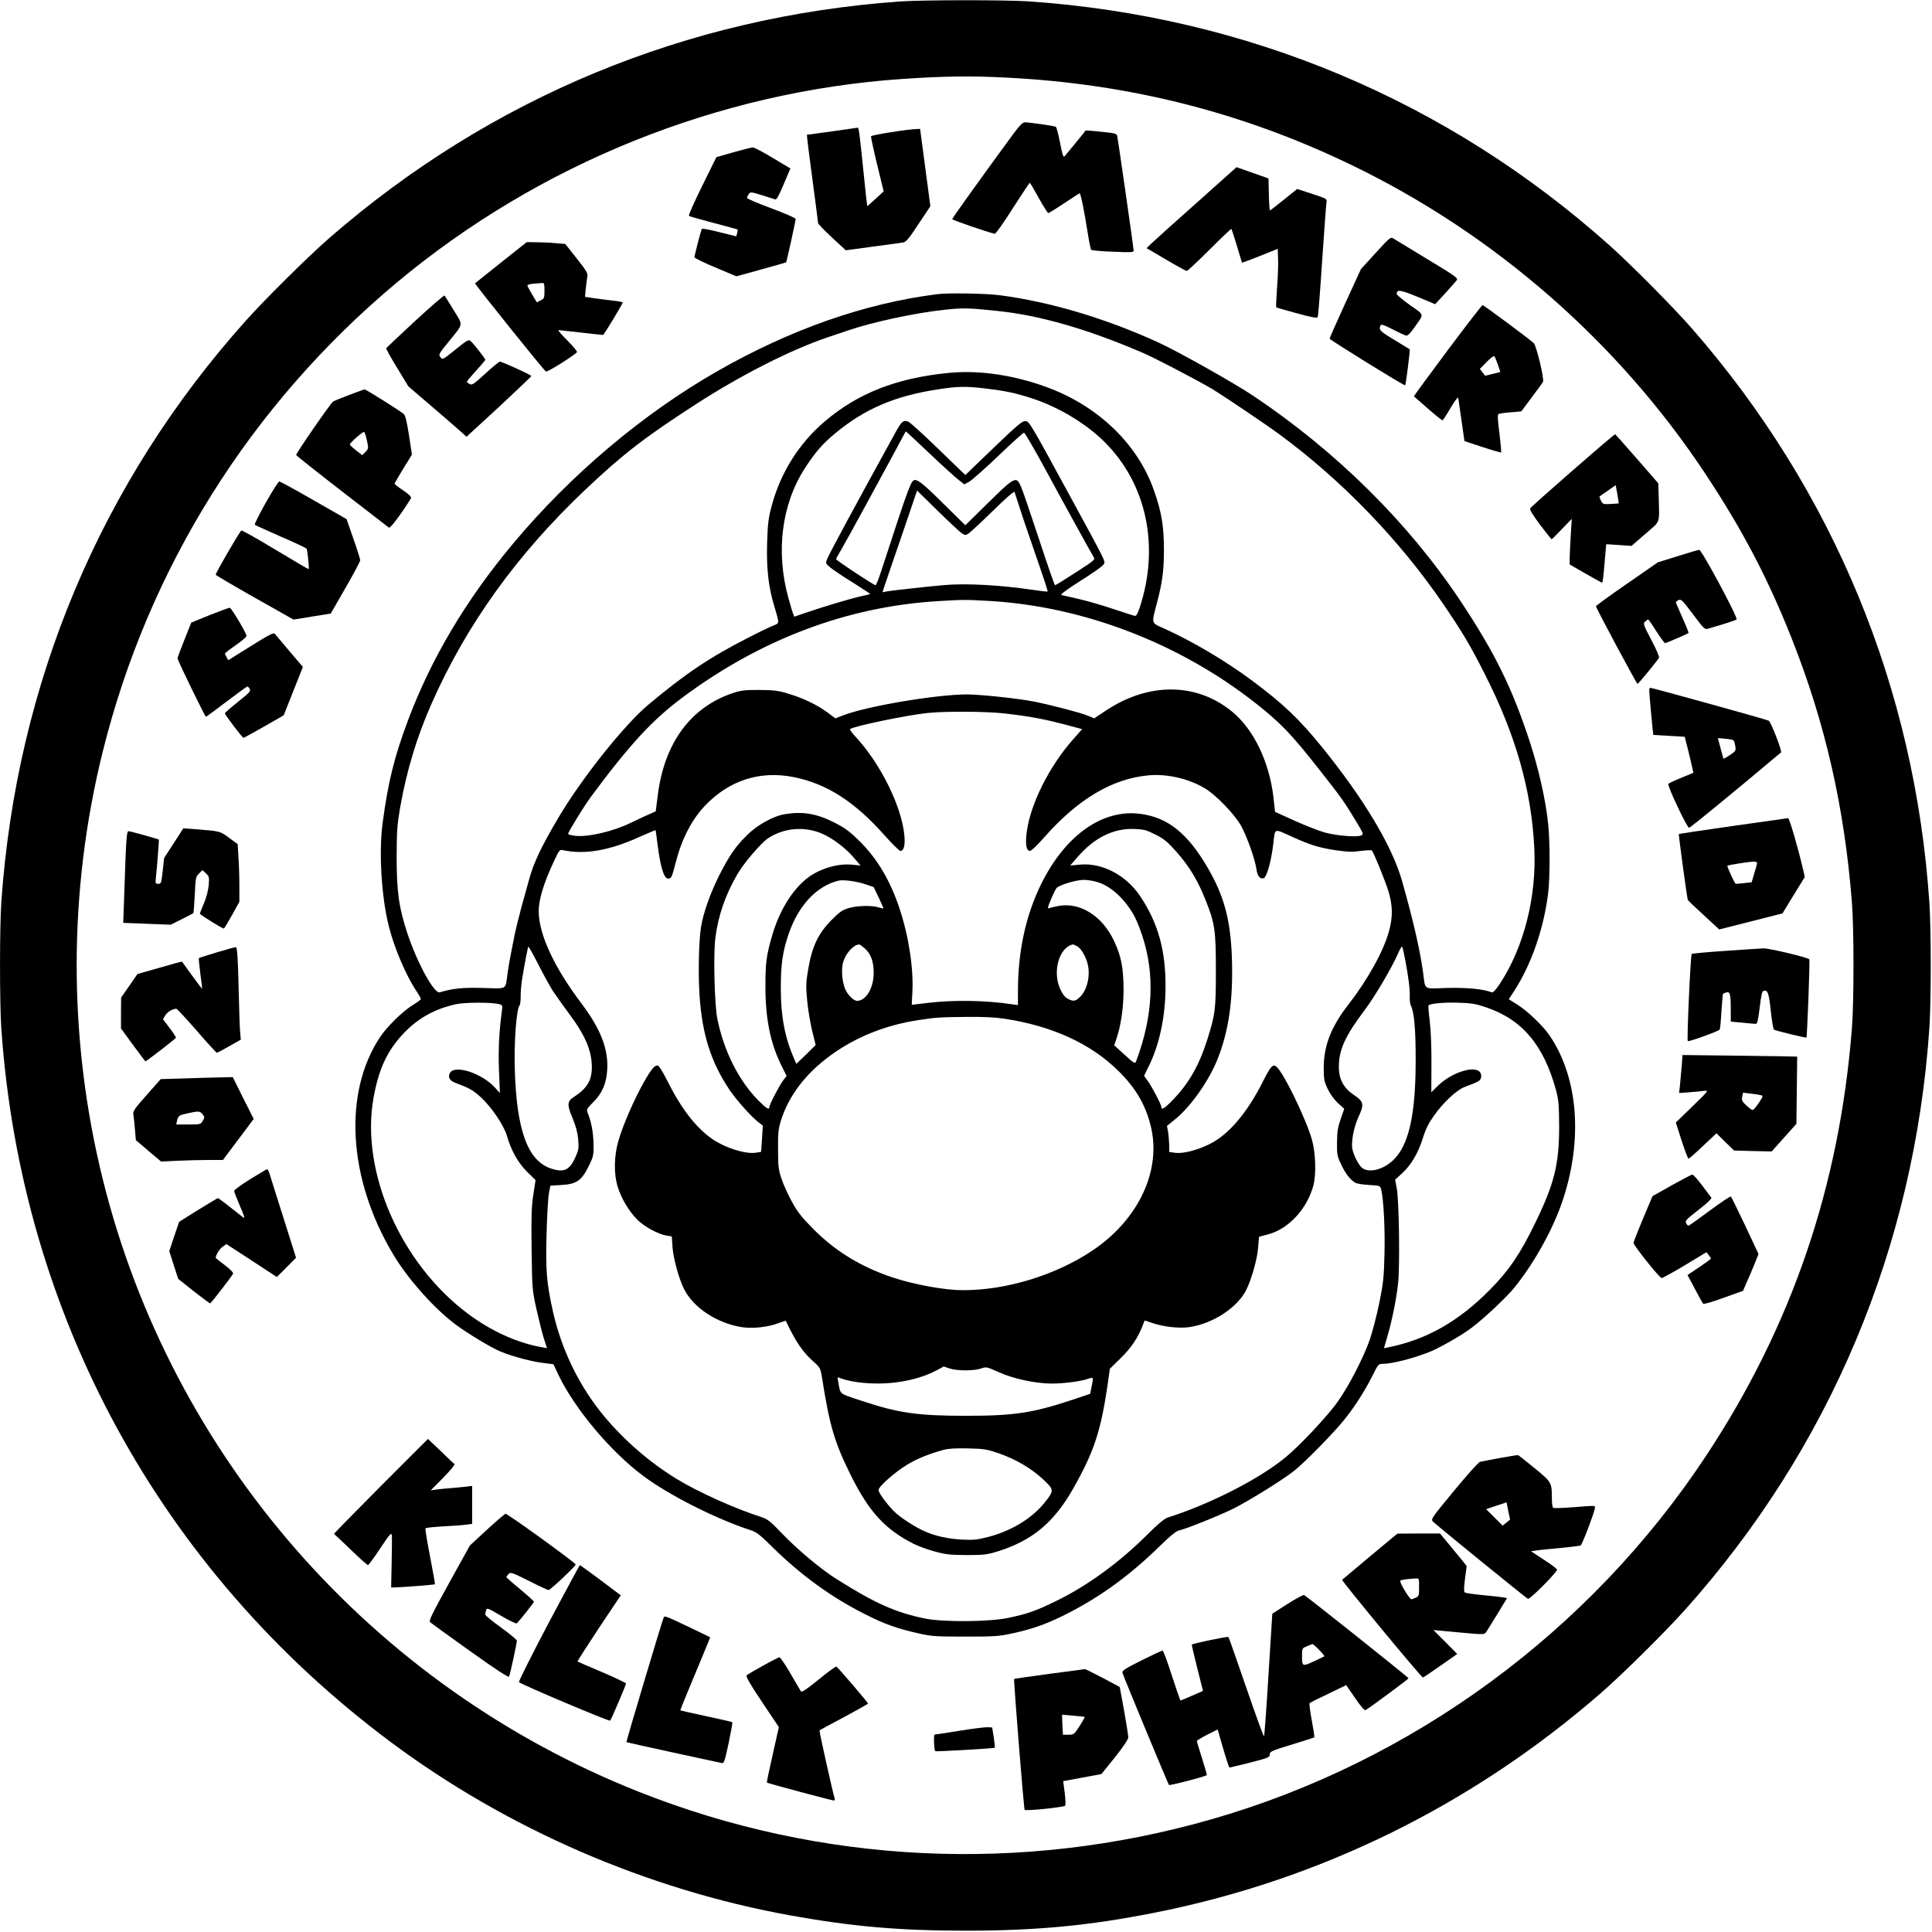
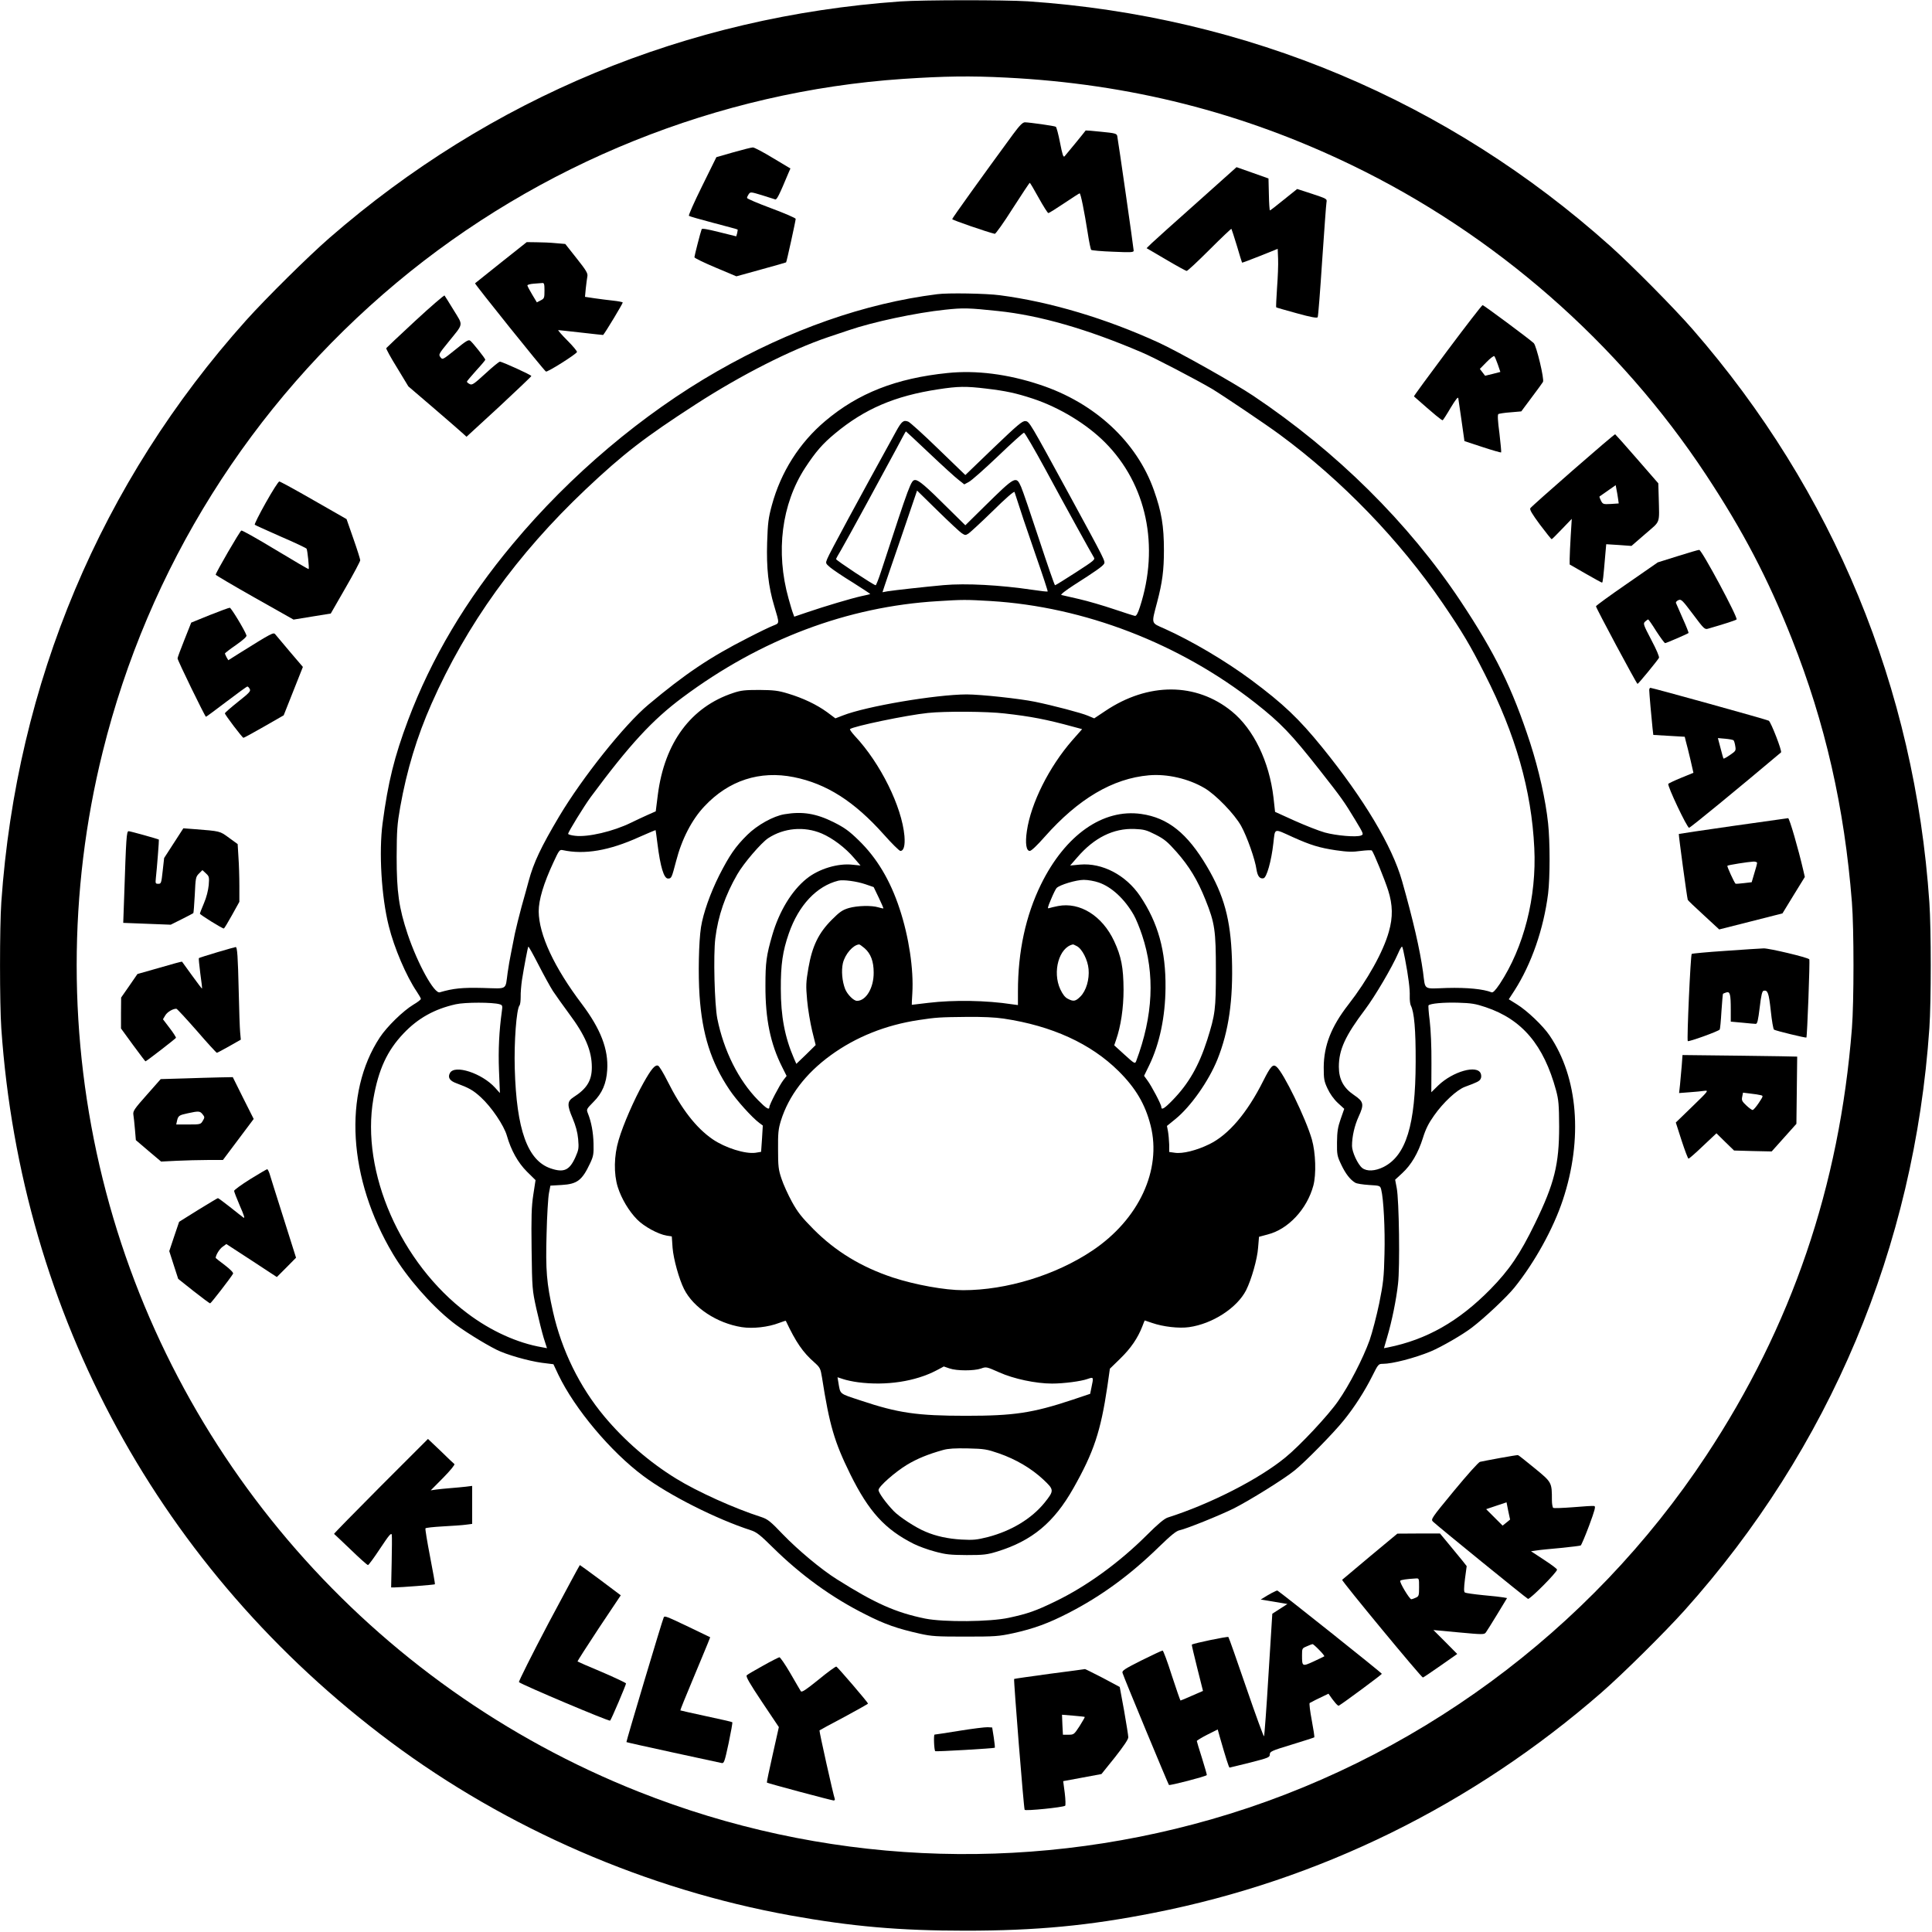
<svg xmlns="http://www.w3.org/2000/svg" version="1.0" width="388.413mm" height="388.413mm" viewBox="0 0 1469 1469" preserveAspectRatio="xMidYMid meet">
  <g transform="translate(0,1469) scale(0.1,-0.1)" fill="#000000" stroke="none">
    <path d="M6845 14679 c-1625 -115 -3116 -733 -4340 -1798 -163 -142 -480 -456 -633 -626 -1105 -1233 -1746 -2757 -1862 -4425 -13 -187 -13 -773 0 -960 151 -2178 1210 -4120 2960 -5425 885 -660 1949 -1122 3040 -1319 466 -84 828 -116 1330 -116 539 0 941 38 1435 136 1259 248 2419 819 3400 1673 163 142 480 456 633 626 1105 1233 1748 2763 1862 4427 14 202 14 754 0 956 -111 1632 -729 3128 -1799 4357 -142 163 -456 480 -626 633 -1235 1106 -2763 1749 -4430 1862 -176 11 -797 11 -970 -1z m806 -579 c937 -47 1795 -264 2626 -665 1089 -526 2031 -1349 2696 -2357 279 -423 470 -787 652 -1247 253 -639 399 -1278 456 -2001 16 -200 16 -760 0 -960 -95 -1202 -458 -2264 -1108 -3248 -882 -1336 -2231 -2327 -3765 -2766 -1442 -413 -2968 -339 -4353 211 -2029 805 -3551 2545 -4074 4658 -264 1066 -264 2186 0 3249 346 1396 1124 2638 2234 3566 1084 906 2448 1455 3850 1550 316 21 512 24 786 10z" />
    <path d="M7702 13668 c-229 -312 -462 -637 -462 -644 0 -7 264 -98 324 -112 6 -1 68 85 136 193 69 107 127 195 130 195 3 0 33 -52 68 -115 35 -63 68 -115 73 -115 6 0 60 34 121 75 61 41 114 75 117 75 8 0 35 -133 62 -304 10 -66 22 -122 26 -126 4 -4 79 -11 166 -14 136 -6 157 -5 157 8 0 16 -118 839 -125 872 -4 18 -16 22 -121 32 -64 7 -118 11 -119 10 -4 -7 -149 -184 -160 -196 -10 -11 -17 11 -35 103 -12 63 -27 118 -32 121 -10 7 -198 33 -235 34 -17 0 -40 -23 -91 -92z" />
-     <path d="M6325 13691 l-190 -26 3 -30 c1 -17 20 -165 42 -329 22 -165 40 -305 40 -312 0 -6 47 -55 105 -109 l106 -98 207 28 c114 15 218 29 232 32 19 3 47 37 114 140 l90 135 -39 294 -39 294 -25 -1 c-68 -1 -345 -46 -348 -55 -2 -6 19 -103 46 -215 l50 -204 -62 -57 c-34 -31 -62 -56 -63 -55 -1 1 -14 117 -28 257 -31 302 -36 340 -45 339 -3 -1 -91 -13 -196 -28z" />
    <path d="M5576 13532 l-129 -37 -108 -219 c-60 -121 -105 -223 -101 -227 4 -4 88 -28 187 -54 99 -26 181 -48 183 -50 2 -1 0 -14 -3 -28 l-7 -24 -129 32 c-92 23 -132 30 -134 22 -10 -26 -55 -203 -55 -213 0 -6 72 -41 160 -78 l159 -67 188 52 c103 28 189 53 190 54 4 2 73 317 73 331 0 6 -83 42 -185 80 -102 38 -185 73 -185 79 0 6 6 19 13 29 13 18 17 17 100 -8 48 -15 93 -29 101 -32 12 -5 30 30 102 203 l14 32 -134 80 c-74 45 -142 81 -152 80 -11 0 -77 -17 -148 -37z" />
    <path d="M9099 13148 c-167 -148 -321 -287 -342 -307 l-39 -38 147 -86 c81 -48 152 -87 158 -87 7 0 85 73 174 162 89 89 164 160 166 158 2 -3 21 -61 42 -130 20 -69 38 -126 39 -127 1 -2 63 22 137 51 l134 54 3 -76 c2 -43 -2 -142 -8 -221 -5 -79 -9 -146 -6 -148 2 -2 72 -22 156 -45 108 -30 154 -38 159 -30 4 6 19 199 34 429 16 230 30 430 33 445 5 26 2 27 -109 64 l-114 37 -101 -81 c-55 -45 -103 -82 -106 -82 -3 0 -7 55 -8 121 l-3 122 -121 43 -122 43 -303 -271z" />
-     <path d="M10460 12767 l-112 -123 -119 -259 c-65 -142 -119 -264 -119 -270 0 -9 559 -355 574 -355 5 0 39 270 35 274 -2 1 -55 33 -116 71 -110 66 -120 76 -107 109 5 13 21 8 93 -28 48 -25 94 -46 103 -48 11 -2 31 18 58 56 81 116 85 95 -29 176 -56 40 -101 78 -101 85 0 36 27 32 159 -22 l133 -56 77 83 c42 46 81 91 88 100 11 15 -14 33 -225 160 -130 79 -246 150 -258 157 -20 13 -28 6 -134 -110z" />
    <path d="M3811 12695 c-107 -86 -196 -157 -199 -159 -4 -5 522 -661 539 -671 10 -7 223 127 236 148 3 5 -30 45 -73 88 -43 43 -74 79 -69 79 6 0 84 -9 175 -19 91 -11 166 -18 166 -18 20 23 152 243 149 247 -3 4 -35 10 -72 14 -37 4 -101 12 -142 18 l-73 11 6 64 c4 35 9 76 12 91 5 23 -8 45 -81 137 l-87 110 -71 6 c-40 4 -106 7 -147 7 l-75 1 -194 -154z m329 -215 c0 -56 -2 -60 -29 -74 l-29 -15 -36 60 c-20 33 -36 64 -36 69 0 5 21 11 48 13 26 2 55 4 65 5 14 2 17 -7 17 -58z" />
    <path d="M7125 12453 c-552 -70 -1116 -268 -1672 -586 -566 -324 -1117 -789 -1553 -1312 -356 -425 -620 -870 -797 -1340 -105 -280 -152 -470 -194 -785 -29 -219 -9 -559 47 -781 41 -166 133 -381 213 -499 17 -25 31 -50 31 -55 0 -6 -26 -26 -57 -44 -78 -47 -201 -167 -255 -249 -280 -425 -241 -1075 100 -1647 105 -177 287 -386 449 -515 71 -58 241 -164 339 -213 73 -37 241 -85 344 -99 l88 -11 38 -81 c124 -258 397 -584 646 -769 195 -146 554 -327 816 -412 44 -14 71 -35 168 -131 214 -211 448 -381 704 -509 149 -76 242 -108 415 -147 89 -20 128 -22 345 -22 226 0 254 2 365 26 154 34 267 75 420 154 249 128 469 289 690 505 90 87 129 119 155 124 55 12 305 113 410 165 119 60 382 223 463 289 80 64 297 285 374 381 80 98 160 223 217 337 45 90 47 93 80 93 73 0 243 44 366 95 80 34 239 125 312 181 97 74 265 232 323 304 153 190 296 448 368 666 154 464 116 932 -101 1251 -50 74 -171 189 -249 237 l-61 38 43 66 c130 203 222 469 256 737 15 123 15 394 0 535 -19 179 -70 405 -136 610 -136 417 -267 684 -530 1080 -395 594 -942 1136 -1575 1560 -143 96 -570 336 -720 405 -402 184 -825 310 -1207 360 -103 14 -397 19 -478 8z m465 -128 c316 -33 678 -137 1093 -315 91 -38 412 -206 533 -277 81 -49 410 -270 514 -347 474 -349 911 -802 1242 -1286 147 -216 207 -316 318 -536 234 -460 355 -883 376 -1321 19 -373 -80 -758 -263 -1035 -34 -50 -51 -67 -62 -63 -63 25 -186 37 -338 33 -186 -6 -164 -21 -183 122 -24 172 -75 393 -159 690 -75 266 -291 627 -608 1018 -178 219 -295 330 -538 511 -195 145 -454 298 -661 391 -104 46 -100 32 -56 200 40 151 52 245 52 395 0 186 -18 293 -76 457 -130 369 -451 666 -868 803 -244 81 -484 111 -700 89 -392 -40 -680 -153 -931 -365 -197 -166 -338 -389 -406 -640 -27 -99 -31 -136 -36 -284 -6 -193 9 -334 54 -483 41 -138 41 -129 -8 -149 -24 -9 -111 -51 -194 -94 -287 -146 -476 -273 -755 -507 -182 -152 -502 -554 -678 -849 -139 -234 -195 -353 -232 -491 -10 -37 -34 -125 -54 -195 -19 -71 -42 -163 -51 -205 -8 -43 -21 -108 -29 -147 -8 -38 -20 -106 -26 -150 -19 -136 4 -122 -188 -117 -159 4 -225 -3 -328 -33 -42 -13 -168 216 -244 441 -67 201 -84 321 -84 589 1 205 4 246 27 378 50 281 127 535 238 786 266 602 650 1136 1172 1630 287 271 448 395 839 648 347 224 720 413 1003 509 55 18 126 42 158 53 184 63 512 133 732 156 139 15 179 14 405 -10z m-89 -590 c145 -17 224 -34 352 -76 202 -67 410 -193 550 -334 315 -317 415 -788 264 -1251 -15 -47 -27 -68 -37 -67 -8 1 -80 24 -160 51 -80 27 -199 62 -265 77 -66 15 -127 29 -135 31 -8 3 32 34 95 75 165 105 217 142 229 161 12 20 11 21 -262 523 -303 556 -305 560 -335 563 -23 3 -59 -28 -242 -203 l-215 -207 -205 198 c-113 110 -216 203 -229 208 -36 14 -50 3 -91 -71 -292 -530 -506 -925 -525 -972 -14 -34 -13 -35 22 -65 20 -17 97 -69 172 -115 74 -47 134 -86 133 -88 -2 -1 -32 -9 -68 -16 -80 -18 -278 -77 -410 -122 l-100 -34 -9 25 c-6 14 -21 65 -34 112 -100 356 -53 720 126 995 80 122 132 182 226 260 226 188 456 287 787 337 150 23 209 24 366 5z m-433 -493 c97 -92 197 -183 221 -201 l43 -34 35 19 c20 10 119 98 222 196 102 98 191 178 197 178 6 0 78 -123 159 -272 168 -311 352 -643 371 -674 13 -19 5 -25 -137 -117 -82 -53 -153 -97 -157 -97 -4 0 -58 157 -121 348 -63 191 -124 371 -137 400 -38 86 -43 83 -277 -147 l-147 -145 -138 136 c-162 162 -217 208 -243 208 -32 0 -40 -23 -257 -687 -20 -62 -40 -113 -44 -113 -14 0 -303 191 -301 199 1 5 18 36 38 69 43 73 327 595 423 774 37 70 68 128 70 128 1 0 82 -75 180 -168z m246 -607 c24 -16 28 -16 51 -1 13 9 97 86 185 172 98 97 161 151 164 143 44 -138 85 -261 162 -483 52 -148 92 -271 90 -273 -2 -3 -53 3 -113 12 -250 37 -508 51 -678 36 -143 -13 -369 -38 -427 -47 l-38 -7 16 49 c9 27 68 201 132 386 l115 338 157 -154 c87 -85 169 -162 184 -171z m219 -515 c710 -43 1435 -322 2012 -775 193 -152 272 -234 489 -510 169 -215 185 -238 271 -380 65 -108 65 -109 43 -118 -35 -14 -187 -1 -275 23 -43 12 -145 52 -228 89 l-150 68 -12 109 c-32 273 -151 520 -317 655 -271 221 -636 222 -962 3 l-84 -56 -48 20 c-48 21 -266 78 -402 106 -116 24 -415 56 -520 56 -235 -1 -763 -90 -941 -160 l-57 -22 -63 47 c-80 58 -183 107 -296 141 -75 23 -108 27 -218 28 -110 0 -141 -3 -200 -23 -321 -106 -522 -377 -573 -773 l-16 -127 -61 -27 c-33 -15 -90 -41 -126 -59 -136 -67 -330 -112 -426 -100 -29 3 -53 10 -53 15 0 14 120 209 172 280 295 398 468 586 698 757 593 442 1253 691 1940 732 188 12 216 12 403 1z m107 -855 c196 -22 317 -45 521 -101 l67 -18 -75 -85 c-176 -202 -314 -477 -345 -689 -14 -94 -5 -152 22 -152 12 0 56 42 114 108 256 289 517 443 792 467 138 12 300 -25 422 -97 85 -49 229 -198 279 -288 44 -79 106 -253 117 -332 8 -50 25 -72 53 -66 24 4 60 131 75 266 14 119 0 114 148 47 138 -62 202 -81 327 -100 91 -13 127 -14 190 -5 42 5 80 7 84 3 14 -15 97 -219 124 -303 35 -110 37 -204 5 -315 -42 -151 -163 -368 -308 -554 -130 -167 -186 -311 -187 -476 0 -89 3 -107 29 -162 18 -39 47 -80 78 -109 l49 -45 -27 -77 c-22 -63 -27 -96 -28 -177 -1 -93 1 -105 32 -170 33 -70 69 -116 107 -138 11 -7 58 -14 104 -17 84 -5 85 -5 93 -35 18 -69 30 -299 25 -489 -4 -179 -9 -221 -40 -376 -20 -96 -53 -222 -73 -280 -51 -141 -155 -343 -240 -464 -74 -107 -292 -340 -402 -429 -200 -164 -570 -353 -894 -456 -26 -9 -74 -49 -160 -135 -208 -207 -455 -387 -693 -502 -150 -73 -211 -94 -355 -125 -142 -31 -494 -34 -635 -6 -225 46 -382 116 -675 301 -116 73 -292 220 -406 338 -96 101 -117 117 -165 133 -206 66 -487 193 -649 293 -203 125 -392 289 -545 472 -188 225 -324 503 -390 795 -49 220 -57 314 -49 593 3 139 12 279 18 310 l11 57 86 5 c118 7 155 35 216 165 25 53 28 70 26 150 -2 86 -17 165 -43 230 -12 30 -11 32 42 86 67 66 99 142 105 244 10 157 -50 311 -192 500 -212 280 -327 528 -329 705 0 88 37 212 112 373 43 93 47 98 71 93 165 -36 353 -4 580 99 68 30 125 54 126 53 1 -2 7 -48 14 -103 22 -176 49 -265 80 -265 27 0 28 4 62 133 43 167 120 316 216 417 184 196 420 273 679 221 249 -50 459 -184 684 -436 61 -69 118 -125 126 -125 26 0 37 41 31 114 -20 223 -182 552 -376 759 -24 26 -41 50 -38 53 21 21 434 107 592 123 131 14 450 12 585 -4z m-3436 -2110 c22 -33 76 -109 121 -170 125 -167 175 -284 175 -410 0 -102 -38 -163 -140 -228 -48 -31 -49 -60 -6 -160 24 -58 37 -105 42 -158 6 -70 4 -81 -21 -138 -45 -100 -88 -119 -188 -85 -176 60 -260 294 -273 759 -6 203 13 452 36 480 6 7 9 37 9 66 -1 30 4 88 10 129 16 100 43 243 48 252 2 4 36 -57 76 -135 40 -78 90 -169 111 -202z m6479 245 c26 -136 38 -231 36 -285 -1 -28 3 -60 8 -70 26 -49 38 -185 37 -430 -1 -479 -73 -713 -246 -799 -63 -31 -125 -34 -160 -7 -34 27 -78 122 -78 168 0 71 19 154 50 222 44 95 39 115 -35 165 -80 54 -115 120 -115 215 0 130 49 236 200 436 75 100 204 319 251 427 13 31 27 54 30 50 4 -4 13 -45 22 -92z m-6884 -346 c21 -6 23 -11 17 -52 -21 -152 -28 -294 -22 -450 l7 -173 -37 41 c-100 110 -308 178 -343 111 -18 -33 -2 -59 48 -77 97 -36 128 -53 187 -107 81 -74 176 -215 198 -292 32 -112 84 -205 153 -274 l65 -64 -17 -111 c-14 -91 -16 -167 -13 -416 4 -299 5 -308 36 -450 18 -80 43 -180 56 -223 l25 -78 -37 7 c-187 32 -389 123 -568 258 -508 381 -812 1075 -715 1632 39 223 105 366 230 497 109 115 235 185 396 221 71 16 282 16 334 0z m7497 -22 c278 -93 442 -288 536 -634 19 -72 22 -108 23 -273 0 -289 -36 -434 -184 -738 -114 -234 -195 -353 -339 -500 -241 -245 -485 -383 -778 -442 l-31 -6 24 83 c36 120 70 288 83 407 15 127 8 637 -10 728 l-12 63 53 49 c69 63 122 153 158 268 21 68 43 112 85 171 71 101 173 195 234 218 95 35 111 43 120 61 6 10 6 27 1 40 -26 69 -211 17 -323 -90 l-53 -52 1 215 c1 133 -5 258 -13 327 -8 62 -12 115 -9 119 15 14 113 23 223 20 102 -3 134 -8 211 -34z" />
    <path d="M5965 8499 c-85 -14 -207 -82 -283 -157 -92 -91 -135 -155 -213 -307 -69 -138 -122 -288 -139 -395 -17 -110 -22 -358 -11 -520 20 -294 87 -507 227 -715 52 -79 172 -212 227 -253 l27 -20 -6 -100 -7 -100 -42 -7 c-78 -11 -231 37 -327 103 -125 86 -237 230 -344 444 -30 60 -61 111 -70 115 -23 9 -51 -23 -112 -132 -69 -123 -154 -316 -188 -433 -36 -119 -38 -257 -7 -357 28 -89 85 -184 147 -247 53 -54 159 -112 225 -123 l39 -6 6 -87 c7 -86 49 -237 87 -313 71 -142 250 -260 439 -290 84 -13 201 0 284 32 27 10 50 18 51 16 78 -165 130 -240 218 -317 42 -38 46 -45 57 -113 57 -364 94 -490 215 -736 141 -285 264 -420 483 -530 34 -17 106 -44 160 -58 83 -23 117 -26 242 -27 130 0 154 3 233 27 265 82 431 220 579 482 155 274 207 431 258 774 l19 134 80 78 c80 78 132 155 166 242 10 26 18 47 19 47 1 0 26 -9 56 -19 83 -29 205 -43 281 -32 178 25 365 146 434 281 40 80 85 236 91 323 l7 83 67 18 c156 40 298 193 346 371 23 86 18 249 -11 351 -46 160 -216 509 -269 553 -27 23 -44 5 -100 -106 -123 -246 -265 -412 -411 -483 -98 -48 -204 -74 -262 -65 l-43 6 0 57 c-1 31 -5 76 -9 99 l-8 42 64 52 c116 94 253 288 320 454 86 215 120 451 110 767 -10 297 -60 480 -190 700 -149 252 -296 370 -499 399 -291 42 -578 -159 -763 -536 -116 -237 -175 -510 -175 -812 l0 -105 -45 6 c-195 30 -443 34 -635 11 -69 -8 -126 -15 -127 -15 -1 0 1 39 4 88 11 180 -26 430 -97 643 -71 216 -173 386 -311 520 -73 71 -106 95 -191 138 -133 66 -237 83 -373 60z m282 -146 c84 -36 180 -108 248 -188 l48 -56 -59 6 c-112 13 -258 -31 -351 -106 -113 -91 -208 -247 -261 -429 -45 -155 -52 -208 -52 -384 -1 -254 38 -443 127 -619 l34 -68 -25 -32 c-29 -38 -106 -186 -106 -204 0 -26 -24 -11 -87 53 -148 151 -260 375 -309 619 -21 109 -31 481 -15 611 21 170 75 327 167 486 48 84 182 240 235 275 119 78 273 92 406 36z m2539 -9 c67 -34 91 -54 161 -133 96 -109 159 -213 219 -363 71 -177 79 -232 79 -538 0 -297 -5 -333 -66 -527 -64 -199 -142 -334 -264 -459 -62 -64 -85 -77 -85 -50 0 18 -75 161 -107 203 l-24 33 40 82 c78 162 121 366 123 586 3 282 -56 495 -194 700 -108 159 -287 253 -457 238 l-74 -7 54 62 c129 150 275 222 435 216 72 -3 91 -8 160 -43z m-2207 -377 l64 -22 38 -79 c21 -44 37 -81 36 -83 -2 -1 -19 2 -38 8 -53 16 -159 13 -224 -5 -50 -15 -70 -29 -130 -89 -101 -101 -149 -200 -178 -366 -19 -111 -20 -134 -10 -246 6 -68 24 -173 38 -232 l27 -109 -73 -72 -74 -71 -18 41 c-70 162 -100 322 -100 528 -1 186 14 288 61 423 75 215 212 360 377 401 37 9 139 -5 204 -27z m1775 13 c97 -33 196 -124 266 -246 16 -27 45 -97 64 -155 99 -296 84 -613 -45 -957 -9 -22 -12 -21 -88 48 l-79 72 14 41 c36 103 57 241 57 382 -1 169 -17 252 -72 370 -90 192 -260 298 -426 266 -27 -5 -58 -13 -68 -16 -14 -6 -12 5 14 66 17 41 36 80 43 87 23 24 149 62 207 62 31 0 82 -9 113 -20z m-1780 -500 c47 -41 69 -100 69 -185 1 -116 -58 -215 -127 -215 -25 0 -73 48 -90 90 -23 59 -30 140 -17 197 17 69 77 138 123 142 4 1 23 -13 42 -29z m1614 16 c40 -21 83 -105 89 -175 7 -78 -18 -164 -62 -208 -37 -37 -53 -40 -96 -17 -21 10 -39 34 -57 72 -62 134 -9 319 96 341 2 1 15 -5 30 -13z m-556 -551 c367 -55 662 -190 873 -399 130 -129 203 -252 244 -415 85 -337 -90 -713 -442 -949 -278 -187 -653 -302 -984 -302 -139 0 -365 41 -533 96 -242 80 -438 200 -605 368 -90 91 -120 129 -164 209 -29 53 -65 132 -79 175 -23 68 -26 94 -26 222 -1 125 2 155 22 220 59 188 187 357 378 496 191 139 417 230 669 268 132 20 159 22 368 24 117 1 212 -3 279 -13z m-412 -2660 c54 -19 185 -19 238 -1 41 15 43 14 140 -29 109 -49 278 -85 401 -85 88 0 220 17 270 35 47 16 47 16 30 -64 l-10 -49 -137 -46 c-302 -100 -442 -121 -807 -121 -372 0 -516 21 -800 116 -169 56 -154 44 -171 141 l-6 36 43 -14 c23 -8 74 -19 113 -24 214 -28 436 6 596 90 30 16 56 29 56 30 1 0 21 -7 44 -15z m376 -646 c129 -45 246 -114 336 -198 84 -79 84 -84 11 -176 -99 -122 -252 -215 -432 -262 -84 -21 -110 -24 -201 -19 -101 6 -192 25 -273 60 -72 29 -202 114 -243 158 -60 63 -114 138 -114 159 0 26 126 137 217 192 77 46 159 80 274 112 39 11 91 14 189 12 124 -3 143 -6 236 -38z" />
    <path d="M3158 12251 c-119 -110 -218 -204 -221 -208 -3 -4 34 -72 82 -149 l86 -142 195 -167 c107 -92 207 -179 221 -192 l26 -24 247 227 c135 126 246 231 246 235 0 8 -221 109 -239 109 -7 0 -57 -41 -111 -91 -87 -80 -101 -89 -119 -79 -12 6 -21 14 -21 18 0 4 32 41 70 84 39 42 70 79 70 83 0 9 -94 128 -114 144 -13 11 -32 -1 -113 -67 -97 -78 -98 -79 -114 -58 -16 20 -13 25 61 116 117 145 113 121 40 241 -35 57 -66 107 -70 112 -3 4 -104 -83 -222 -192z" />
    <path d="M11006 12025 c-142 -190 -257 -347 -255 -349 155 -137 213 -185 219 -181 4 3 32 46 61 96 35 58 55 84 57 72 2 -10 13 -87 25 -172 l22 -155 137 -45 c76 -25 139 -43 142 -41 2 3 -4 68 -13 145 -13 96 -15 142 -8 147 6 3 48 10 93 13 l81 7 79 106 c44 58 82 111 86 118 12 19 -50 276 -70 295 -33 31 -380 289 -389 289 -5 0 -125 -155 -267 -345z m383 -107 l19 -56 -58 -15 -58 -14 -20 26 -20 26 51 52 c28 29 55 49 59 45 4 -4 16 -33 27 -64z" />
-     <path d="M2655 11687 c-60 -23 -115 -45 -122 -50 -19 -12 -285 -397 -281 -407 2 -5 158 -129 348 -276 190 -147 350 -270 356 -275 7 -6 37 28 88 100 42 60 78 116 81 124 4 9 -16 29 -59 58 -36 24 -66 47 -66 51 0 4 30 55 66 114 l66 107 -22 146 c-15 97 -28 152 -39 162 -19 19 -289 189 -299 188 -4 0 -56 -19 -117 -42z m135 -347 c13 -60 12 -62 -11 -86 l-25 -25 -47 37 c-26 20 -47 40 -47 44 0 13 100 101 109 96 4 -3 14 -33 21 -66z" />
    <path d="M11960 11115 c-173 -151 -319 -281 -324 -289 -7 -10 13 -44 73 -125 46 -61 86 -111 89 -111 3 0 38 35 79 78 l74 77 -8 -130 c-4 -71 -8 -150 -8 -174 l0 -43 120 -69 c66 -38 123 -69 126 -69 6 0 10 36 25 213 l7 79 96 -6 96 -7 105 91 c119 104 107 69 102 283 l-3 102 -161 185 c-88 102 -164 186 -167 188 -4 1 -148 -122 -321 -273z m343 -217 l5 -36 -60 -4 c-57 -3 -61 -2 -75 25 -8 16 -13 30 -11 32 2 1 30 21 63 44 l60 42 6 -33 c4 -18 9 -49 12 -70z" />
    <path d="M2021 10868 c-50 -89 -88 -165 -84 -168 5 -4 94 -44 198 -90 105 -45 193 -87 196 -92 7 -11 21 -149 16 -155 -2 -2 -116 65 -252 147 -137 83 -254 149 -260 146 -11 -4 -195 -321 -195 -336 0 -3 133 -82 296 -174 l296 -167 141 23 142 23 112 195 c62 107 112 202 112 210 0 8 -23 82 -52 164 l-52 149 -250 143 c-137 79 -255 143 -261 143 -7 1 -53 -72 -103 -161z" />
    <path d="M12755 10461 l-150 -47 -235 -163 c-129 -89 -235 -166 -235 -171 0 -13 309 -590 316 -590 6 0 146 170 163 198 4 7 -18 61 -58 136 -61 117 -64 125 -47 140 10 9 20 16 23 16 3 0 31 -40 62 -90 32 -49 62 -90 67 -90 8 0 166 68 178 77 2 1 -17 51 -44 110 -26 60 -49 113 -52 119 -2 6 6 15 19 21 21 9 29 1 111 -108 83 -111 89 -117 115 -109 128 37 208 63 216 70 13 12 -265 530 -284 529 -8 0 -82 -22 -165 -48z" />
    <path d="M1594 10013 l-140 -57 -52 -131 c-29 -72 -52 -135 -52 -141 0 -15 209 -444 216 -444 3 0 73 52 156 115 83 63 154 115 159 115 4 0 13 -8 18 -19 9 -16 -3 -29 -89 -97 -55 -44 -100 -83 -100 -88 0 -11 133 -186 141 -186 4 0 74 38 156 85 l150 86 73 184 73 184 -99 116 c-54 64 -104 124 -111 132 -13 17 -25 11 -273 -144 l-84 -53 -13 22 c-7 13 -12 26 -13 29 0 3 38 33 85 65 54 38 83 64 79 73 -14 41 -117 211 -127 210 -7 0 -75 -25 -153 -56z" />
    <path d="M12540 9443 c0 -21 17 -216 25 -289 l6 -52 119 -7 120 -7 9 -37 c6 -20 21 -81 34 -136 l23 -101 -93 -38 c-51 -21 -95 -42 -98 -46 -9 -14 143 -335 158 -334 11 1 363 290 699 573 10 9 -77 232 -93 241 -15 9 -885 250 -900 250 -5 0 -9 -8 -9 -17z m641 -382 c4 -3 10 -23 13 -43 6 -35 5 -38 -39 -68 -26 -18 -48 -30 -50 -28 -2 1 -12 37 -23 80 l-20 76 57 -5 c31 -3 59 -8 62 -12z" />
    <path d="M13177 8410 c-225 -32 -410 -60 -412 -61 -3 -4 62 -484 68 -501 1 -4 55 -56 121 -116 l118 -109 241 61 240 61 85 139 85 138 -12 52 c-37 160 -105 396 -115 395 -6 -1 -195 -27 -419 -59z m183 -281 c0 -6 -9 -42 -21 -79 l-20 -68 -60 -7 c-33 -4 -62 -6 -63 -4 -12 13 -66 132 -62 136 5 6 159 30 199 32 15 0 27 -4 27 -10z" />
    <path d="M1321 8279 l-73 -113 -11 -98 c-10 -93 -12 -98 -33 -98 -22 0 -23 3 -19 43 9 82 25 290 23 293 -6 5 -217 64 -230 64 -16 0 -19 -49 -34 -501 l-7 -196 181 -7 180 -7 84 42 c45 23 85 43 88 46 2 2 7 65 11 139 6 129 7 137 32 162 l26 26 27 -25 c24 -22 26 -28 21 -89 -4 -40 -17 -93 -36 -137 -17 -40 -31 -76 -31 -80 0 -8 169 -113 182 -113 3 0 31 46 62 102 l56 101 0 121 c0 67 -3 165 -7 219 l-6 99 -66 48 c-71 52 -64 50 -267 66 l-80 6 -73 -113z" />
    <path d="M1650 7449 c-74 -22 -136 -42 -138 -44 -2 -2 3 -54 11 -117 9 -62 15 -114 13 -115 -1 -1 -35 43 -76 100 -40 56 -74 103 -76 105 -1 2 -78 -19 -170 -46 l-169 -48 -62 -90 -62 -89 -1 -118 0 -117 91 -125 c51 -69 93 -125 95 -125 7 0 229 172 232 179 1 4 -20 38 -48 74 l-51 67 18 30 c15 25 56 50 84 50 5 0 74 -75 155 -167 80 -93 149 -168 153 -168 3 0 46 23 94 50 l88 50 -5 55 c-3 30 -8 172 -11 315 -6 261 -11 336 -23 334 -4 0 -68 -18 -142 -40z" />
    <path d="M13118 7460 c-137 -9 -251 -20 -255 -23 -9 -9 -38 -655 -30 -663 7 -7 235 75 243 88 3 5 9 67 13 138 5 72 10 132 12 134 2 2 14 6 25 10 28 9 34 -13 34 -131 l0 -91 88 -8 c48 -5 94 -9 102 -9 12 0 18 27 30 125 11 95 19 125 30 127 31 6 39 -15 54 -151 8 -77 19 -142 25 -145 14 -9 241 -64 246 -60 6 8 28 589 22 595 -14 15 -305 84 -347 83 -25 -1 -156 -9 -292 -19z" />
    <path d="M12787 6586 c-4 -44 -10 -109 -13 -144 l-7 -63 79 6 c43 3 95 8 114 11 33 4 30 -1 -91 -118 l-127 -123 44 -137 c25 -76 48 -138 53 -138 4 0 54 43 110 97 l102 96 67 -66 67 -65 143 -4 143 -3 94 105 94 105 3 255 c2 140 3 256 3 256 0 1 -196 4 -436 7 l-436 5 -6 -82z m600 -223 c21 -5 21 -6 -14 -59 -20 -30 -41 -54 -47 -54 -6 0 -28 16 -48 35 -32 30 -37 39 -31 66 l6 31 56 -7 c31 -3 66 -9 78 -12z" />
    <path d="M1393 6490 l-171 -5 -106 -120 c-94 -106 -106 -123 -102 -150 3 -16 8 -67 12 -112 l7 -82 96 -82 96 -81 119 6 c66 3 171 6 235 6 l116 0 117 156 117 156 -80 159 -79 159 -103 -2 c-56 -1 -179 -5 -274 -8z m147 -272 c17 -21 17 -25 2 -50 -16 -27 -18 -28 -109 -28 l-93 0 6 28 c9 39 16 43 81 57 83 18 93 18 113 -7z" />
    <path d="M1902 5724 c-67 -42 -122 -82 -122 -89 0 -6 20 -58 44 -114 31 -70 40 -98 27 -89 -9 7 -56 43 -103 81 -47 37 -88 67 -91 67 -3 0 -71 -41 -151 -90 l-144 -90 -38 -112 -37 -111 34 -106 34 -105 117 -93 c65 -51 121 -93 126 -93 6 0 151 187 174 225 5 7 -19 32 -62 65 -39 29 -70 54 -70 55 0 21 28 67 51 84 l30 22 192 -125 192 -126 73 73 73 74 -96 304 c-53 167 -101 319 -106 337 -6 17 -14 32 -17 32 -4 0 -62 -34 -130 -76z" />
-     <path d="M12710 5677 l-145 -82 -72 -170 c-39 -93 -72 -177 -72 -186 -1 -18 194 -262 213 -267 6 -1 85 43 176 97 l165 100 17 -22 c10 -12 17 -24 17 -27 0 -3 -40 -32 -89 -65 l-89 -60 56 -105 c30 -58 59 -109 63 -113 4 -5 74 15 155 45 l148 53 26 60 c15 33 42 96 60 140 l32 80 -101 215 c-56 118 -105 218 -109 222 -4 4 -76 -44 -161 -107 -85 -63 -158 -115 -162 -115 -4 0 -12 9 -18 19 -9 18 2 30 95 102 68 53 102 86 97 93 -5 6 -37 48 -71 94 -34 45 -67 82 -74 81 -7 -1 -77 -38 -157 -82z" />
    <path d="M2895 3390 c-197 -198 -357 -361 -355 -363 3 -2 60 -56 127 -120 66 -64 125 -117 131 -117 5 0 47 57 93 127 69 104 85 122 88 102 2 -13 1 -108 -1 -211 l-4 -188 26 0 c44 0 303 20 307 24 2 2 -15 96 -37 210 -22 114 -38 211 -35 215 2 5 62 11 132 15 70 4 149 9 176 13 l47 6 0 144 0 145 -47 -6 c-27 -3 -79 -8 -118 -11 -38 -3 -88 -8 -110 -11 l-40 -6 95 96 c55 56 90 99 85 104 -6 4 -53 49 -105 100 l-96 91 -359 -359z" />
    <path d="M11405 3604 c-71 -13 -139 -26 -151 -29 -12 -2 -98 -99 -199 -221 -173 -210 -177 -216 -159 -234 34 -33 709 -582 722 -587 14 -6 221 202 221 222 1 6 -44 39 -99 75 l-99 65 42 6 c23 4 106 12 184 19 78 8 147 16 152 19 5 3 34 71 64 151 44 119 51 146 39 149 -9 2 -80 -2 -158 -9 -79 -6 -148 -9 -154 -5 -5 3 -10 30 -10 59 0 135 0 135 -132 243 -66 54 -122 99 -126 99 -4 1 -65 -9 -137 -22z m49 -491 l-29 -23 -63 63 -62 62 77 26 78 26 13 -66 14 -65 -28 -23z" />
-     <path d="M3704 3060 l-131 -121 -158 -285 c-134 -243 -156 -287 -144 -299 8 -7 144 -106 303 -219 202 -144 292 -203 297 -194 7 14 59 253 59 273 0 7 -54 52 -120 100 -66 47 -120 92 -120 98 0 7 3 22 6 33 5 21 12 18 116 -43 60 -36 114 -61 118 -56 25 25 130 158 130 165 0 3 -47 46 -105 94 -58 48 -105 89 -105 92 0 3 7 13 16 23 15 17 23 15 155 -51 76 -39 144 -70 150 -70 13 0 203 178 206 194 3 11 -516 386 -533 386 -5 0 -68 -54 -140 -120z" />
    <path d="M10418 2857 c-113 -95 -209 -175 -213 -179 -7 -6 602 -743 614 -743 3 0 63 40 134 90 l127 89 -90 91 -91 91 193 -18 c183 -17 194 -17 206 0 7 9 46 72 87 139 l74 122 -27 5 c-15 3 -84 11 -154 17 -70 7 -133 16 -139 20 -9 5 -9 30 0 104 l13 97 -33 42 c-18 22 -64 78 -102 124 l-68 82 -162 0 -162 -1 -207 -172z m372 -235 c0 -64 -2 -70 -25 -80 -14 -7 -30 -12 -34 -12 -14 0 -93 132 -84 141 7 7 48 13 116 17 27 2 27 2 27 -66z" />
    <path d="M4171 2349 c-128 -243 -229 -445 -225 -449 19 -19 687 -301 693 -293 10 10 121 272 121 283 0 4 -82 43 -182 86 -101 42 -185 79 -187 81 -2 1 71 115 162 253 l167 250 -153 115 c-85 63 -156 115 -158 115 -2 0 -109 -199 -238 -441z" />
-     <path d="M9789 2494 l-115 -74 -29 -463 c-15 -254 -31 -465 -34 -469 -3 -4 -64 163 -135 370 -71 207 -132 381 -136 385 -5 6 -267 -48 -278 -58 -2 -1 17 -81 41 -177 l44 -175 -83 -36 c-45 -20 -85 -37 -88 -37 -2 0 -32 86 -66 190 -33 105 -65 190 -70 190 -6 0 -78 -34 -161 -75 -129 -65 -149 -78 -144 -95 13 -42 347 -845 353 -852 7 -6 278 64 288 75 2 1 -15 59 -36 127 -22 69 -40 128 -40 132 0 4 36 26 79 48 l80 40 16 -58 c45 -157 69 -232 74 -232 3 0 73 18 156 38 140 36 150 40 150 62 0 22 12 28 167 75 92 28 169 53 171 55 3 3 -6 61 -19 130 -13 68 -20 127 -16 131 4 3 68 36 143 71 l135 65 68 -99 c43 -63 72 -96 79 -91 42 25 327 237 327 242 0 7 -764 615 -794 633 -6 3 -63 -27 -127 -68z m241 -349 c24 -24 42 -46 39 -49 -2 -2 -39 -19 -81 -39 -87 -40 -88 -39 -88 48 0 52 1 53 38 68 20 9 39 16 42 16 3 1 26 -19 50 -44z" />
+     <path d="M9789 2494 l-115 -74 -29 -463 c-15 -254 -31 -465 -34 -469 -3 -4 -64 163 -135 370 -71 207 -132 381 -136 385 -5 6 -267 -48 -278 -58 -2 -1 17 -81 41 -177 l44 -175 -83 -36 c-45 -20 -85 -37 -88 -37 -2 0 -32 86 -66 190 -33 105 -65 190 -70 190 -6 0 -78 -34 -161 -75 -129 -65 -149 -78 -144 -95 13 -42 347 -845 353 -852 7 -6 278 64 288 75 2 1 -15 59 -36 127 -22 69 -40 128 -40 132 0 4 36 26 79 48 l80 40 16 -58 c45 -157 69 -232 74 -232 3 0 73 18 156 38 140 36 150 40 150 62 0 22 12 28 167 75 92 28 169 53 171 55 3 3 -6 61 -19 130 -13 68 -20 127 -16 131 4 3 68 36 143 71 c43 -63 72 -96 79 -91 42 25 327 237 327 242 0 7 -764 615 -794 633 -6 3 -63 -27 -127 -68z m241 -349 c24 -24 42 -46 39 -49 -2 -2 -39 -19 -81 -39 -87 -40 -88 -39 -88 48 0 52 1 53 38 68 20 9 39 16 42 16 3 1 26 -19 50 -44z" />
    <path d="M5047 2393 c-9 -15 -287 -946 -284 -949 2 -2 160 -37 353 -79 192 -41 358 -77 370 -80 19 -4 23 6 54 150 18 86 31 158 28 160 -2 3 -92 23 -199 46 -107 23 -195 43 -196 44 -2 1 40 105 93 231 53 126 104 251 115 277 l19 48 -166 80 c-170 81 -180 84 -187 72z" />
    <path d="M5802 2025 c-62 -34 -118 -67 -124 -73 -9 -9 22 -62 116 -203 l128 -191 -47 -210 c-26 -115 -46 -210 -44 -212 7 -6 494 -136 508 -136 7 0 11 6 8 13 -11 29 -120 517 -116 520 2 2 86 48 187 101 100 54 182 100 182 103 0 8 -231 278 -241 281 -5 2 -66 -42 -135 -99 -98 -79 -128 -99 -135 -88 -5 8 -41 69 -80 137 -39 67 -77 122 -83 121 -6 -1 -62 -29 -124 -64z" />
    <path d="M7980 1963 c-146 -20 -267 -37 -269 -39 -5 -5 73 -984 80 -995 6 -10 288 18 308 31 4 3 3 46 -3 96 l-12 91 146 27 145 27 103 128 c66 84 102 137 101 152 0 13 -15 105 -32 203 l-33 179 -129 69 c-72 37 -132 67 -135 67 -3 -1 -124 -17 -270 -36z m268 -328 c2 -1 -16 -32 -39 -69 -42 -64 -44 -66 -85 -66 l-42 0 -4 76 -3 76 85 -7 c47 -4 86 -8 88 -10z" />
    <path d="M7295 1530 c-99 -16 -184 -29 -189 -29 -8 -1 -4 -116 5 -126 5 -5 448 21 453 26 2 2 -2 38 -8 79 l-12 75 -34 2 c-19 1 -116 -11 -215 -27z" />
  </g>
</svg>